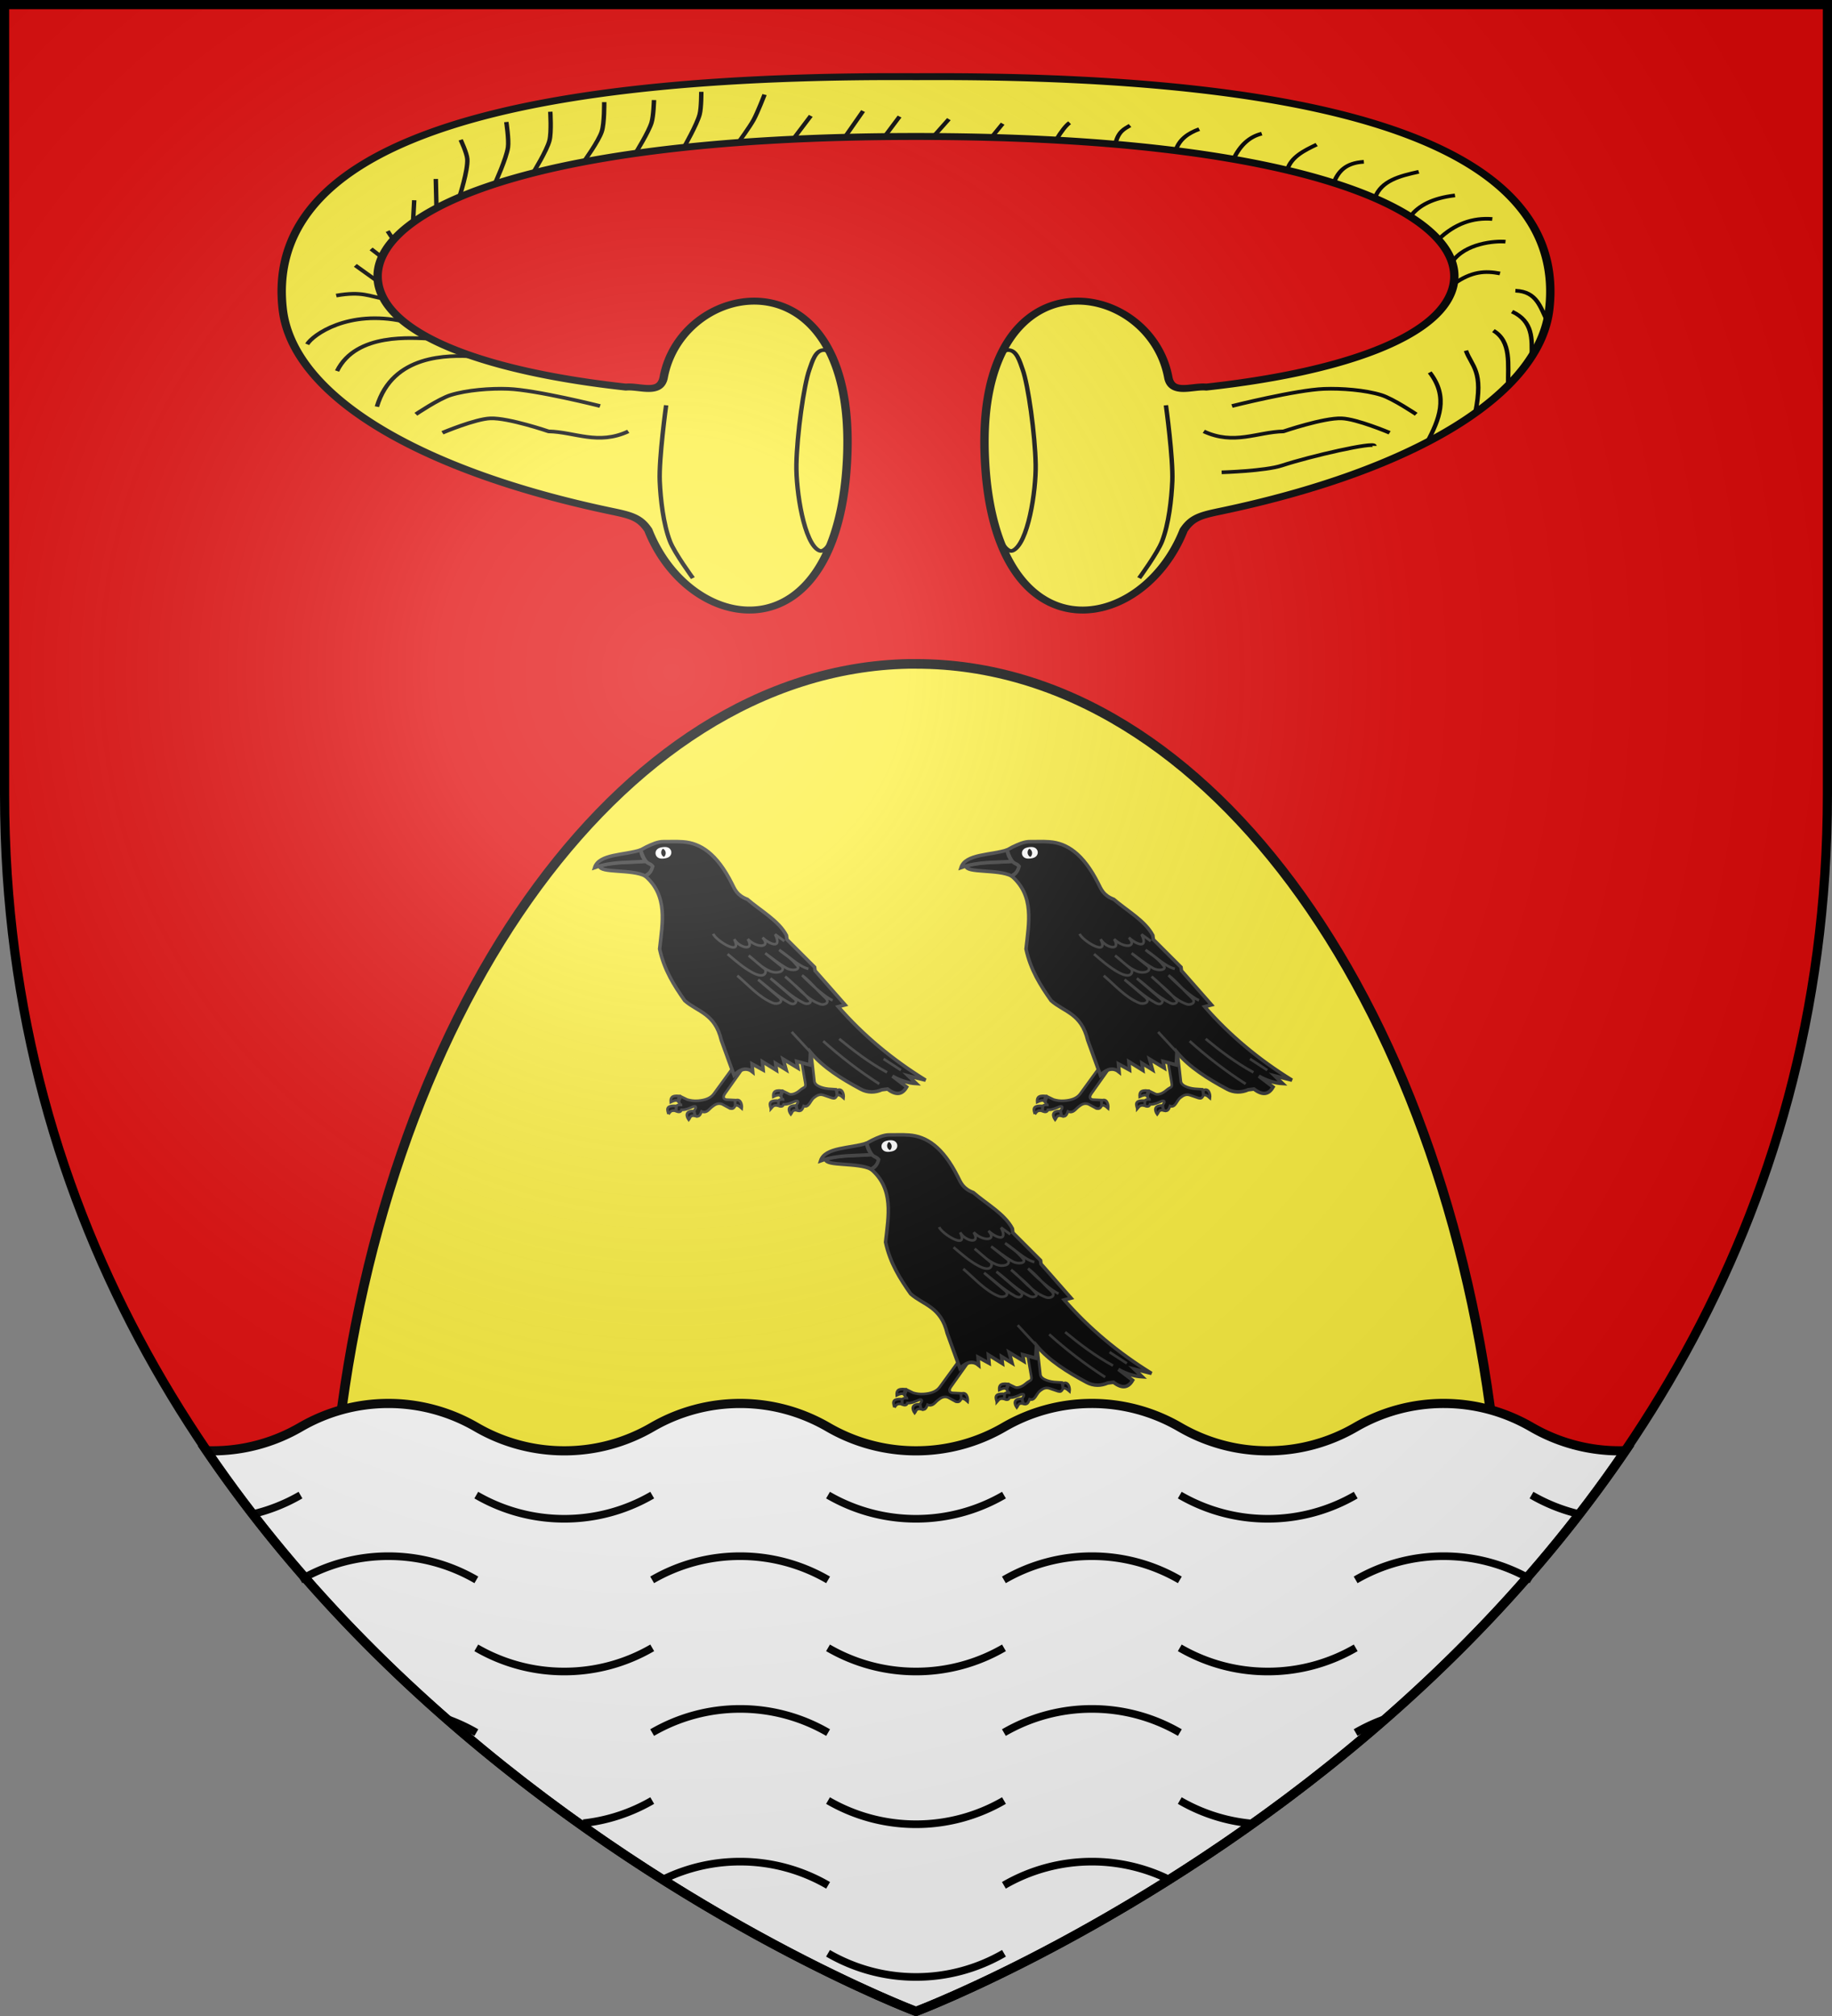
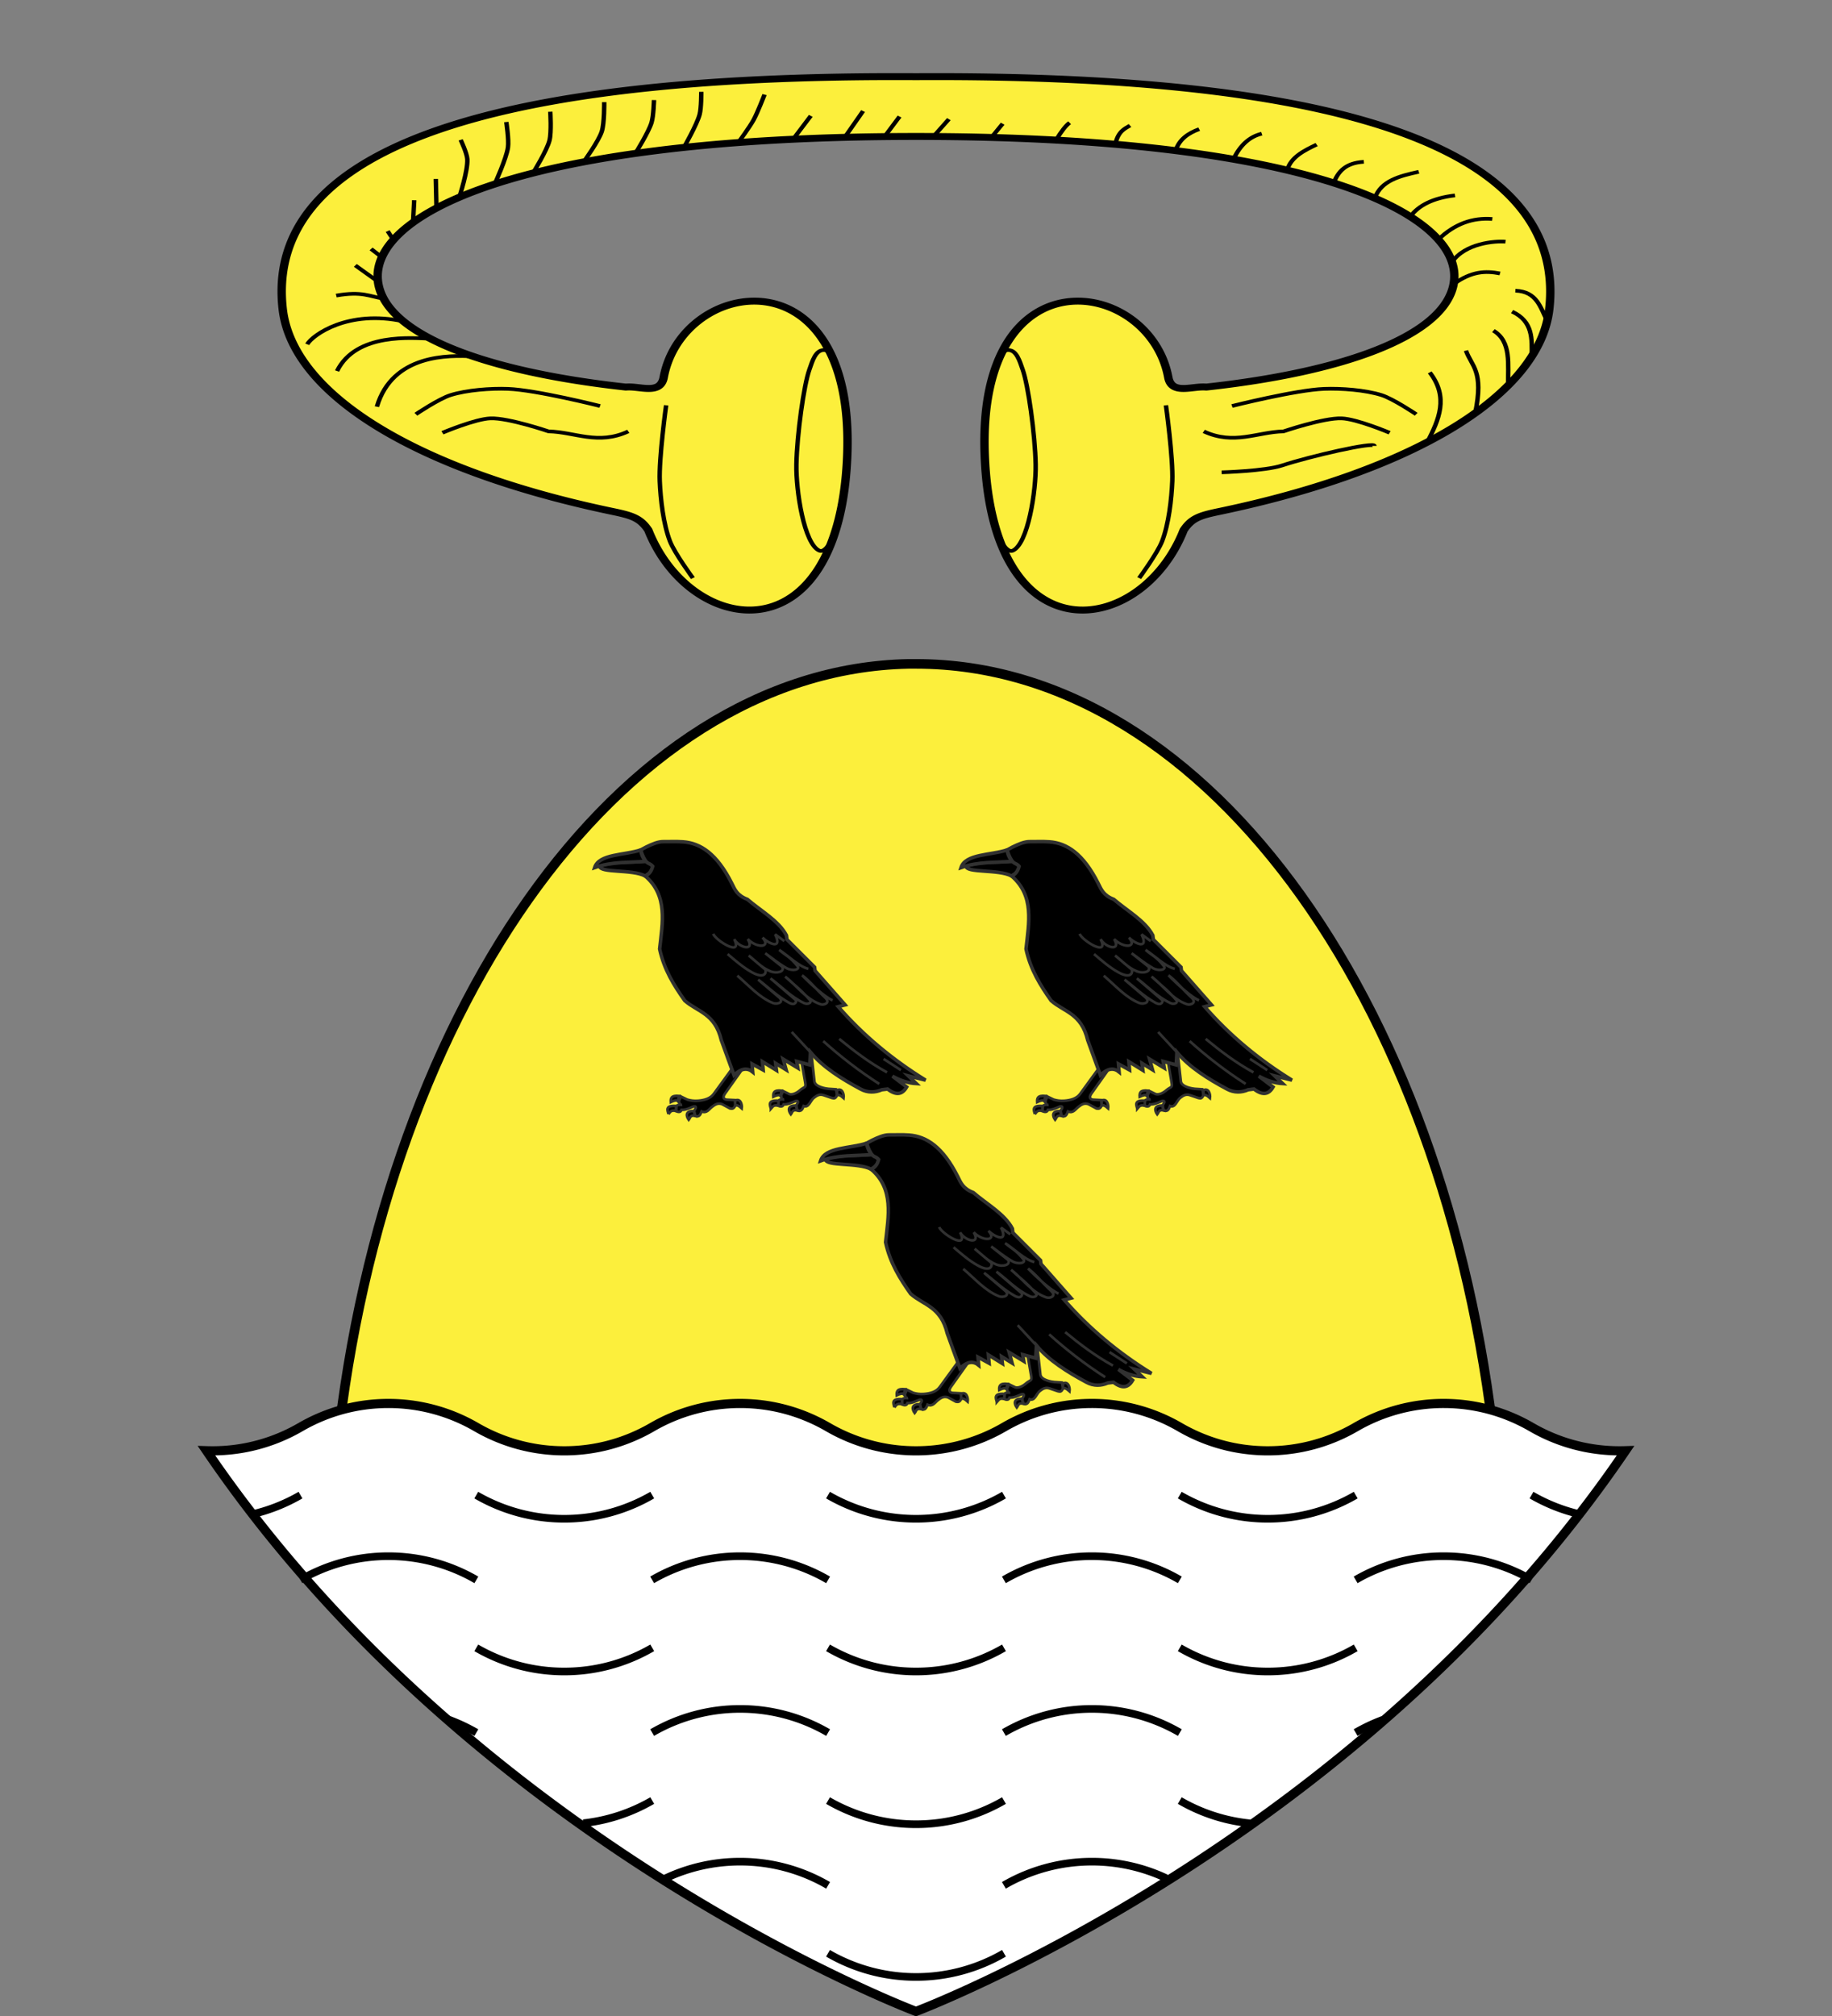
<svg xmlns="http://www.w3.org/2000/svg" xmlns:xlink="http://www.w3.org/1999/xlink" width="600" height="660" version="1.0">
  <rect width="100%" height="100%" fill="#808080" stroke="none" />
  <defs>
    <radialGradient id="c" cx="-80" cy="-80" r="405" gradientUnits="userSpaceOnUse">
      <stop offset="0" style="stop-color:#fff;stop-opacity:.31" />
      <stop offset=".19" style="stop-color:#fff;stop-opacity:.25" />
      <stop offset=".6" style="stop-color:#6b6b6b;stop-opacity:.125" />
      <stop offset="1" style="stop-color:#000;stop-opacity:.125" />
    </radialGradient>
-     <path id="a" d="M-298.5-298.5h597V-40C298.5 246.31 0 358.5 0 358.5S-298.5 246.31-298.5-40z" />
  </defs>
  <g transform="translate(300 300)">
    <use xlink:href="#a" width="600" height="660" style="fill:#e20909" />
    <path d="M-2.475-82.656c-95.385 1.948-174.099 115.827-187.86 263.75h380.669C176.454 31.888 96.499-82.656 0-82.656c-.83 0-1.648-.017-2.475 0z" style="opacity:1;fill:#fcef3c;fill-opacity:1;stroke:#000;stroke-width:3.146;stroke-linecap:butt;stroke-linejoin:round;stroke-miterlimit:4;stroke-dasharray:none;stroke-opacity:1" />
    <path d="M-172.812 159.469c-10.5 0-20.303 2.835-28.782 7.75a57.25 57.25 0 0 1-28.812 7.75c-.656 0-1.318-.01-1.969-.031C-144.448 304.133 0 358.5 0 358.5s144.448-54.367 232.375-183.562c-.65.021-1.312.03-1.969.03a57.3 57.3 0 0 1-28.812-7.75c-8.482-4.916-18.28-7.75-28.781-7.75a57.3 57.3 0 0 0-28.813 7.75 57.25 57.25 0 0 1-28.812 7.75c-10.5 0-20.303-2.835-28.782-7.75a57.25 57.25 0 0 0-28.812-7.75c-10.499 0-20.303 2.836-28.781 7.75A57.25 57.25 0 0 1 0 174.969a57.3 57.3 0 0 1-28.812-7.75c-8.482-4.916-18.28-7.75-28.782-7.75a57.3 57.3 0 0 0-28.812 7.75c-8.482 4.917-18.28 7.75-28.781 7.75a57.3 57.3 0 0 1-28.813-7.75 57.25 57.25 0 0 0-28.812-7.75z" style="fill:#fff;fill-opacity:1;fill-rule:evenodd;stroke:#000;stroke-width:3;stroke-linecap:butt;stroke-linejoin:miter;stroke-opacity:1" />
    <path d="M-201.587 189.469a57.4 57.4 0 0 1-15.748 6.25M-86.387 189.469a57.25 57.25 0 0 1-28.813 7.75 57.3 57.3 0 0 1-28.812-7.75M28.813 189.469A57.25 57.25 0 0 1 0 197.219a57.3 57.3 0 0 1-28.812-7.75M144.013 189.469a57.25 57.25 0 0 1-28.813 7.75 57.3 57.3 0 0 1-28.812-7.75M217.093 195.662a57.5 57.5 0 0 1-15.505-6.193M-143.987 217.219a57.25 57.25 0 0 0-28.813-7.75 57.3 57.3 0 0 0-28.812 7.75M-28.787 217.219a57.25 57.25 0 0 0-28.813-7.75 57.3 57.3 0 0 0-28.812 7.75M86.413 217.219a57.25 57.25 0 0 0-28.813-7.75 57.3 57.3 0 0 0-28.812 7.75M201.613 217.219a57.25 57.25 0 0 0-28.813-7.75 57.3 57.3 0 0 0-28.812 7.75M-86.387 239.469a57.25 57.25 0 0 1-28.813 7.75 57.3 57.3 0 0 1-28.812-7.75M28.813 239.469A57.25 57.25 0 0 1 0 247.219a57.3 57.3 0 0 1-28.812-7.75M144.013 239.469a57.25 57.25 0 0 1-28.813 7.75 57.3 57.3 0 0 1-28.812-7.75M-143.987 267.219a57.7 57.7 0 0 0-9.93-4.563M-28.787 267.219a57.25 57.25 0 0 0-28.813-7.75 57.3 57.3 0 0 0-28.812 7.75M86.413 267.219a57.25 57.25 0 0 0-28.813-7.75 57.3 57.3 0 0 0-28.812 7.75M153.005 262.984a57.7 57.7 0 0 0-9.017 4.235M-86.387 289.469a57.3 57.3 0 0 1-22.569 7.413M28.813 289.469A57.25 57.25 0 0 1 0 297.219a57.3 57.3 0 0 1-28.812-7.75M110.048 296.99a57.3 57.3 0 0 1-23.66-7.521M-28.787 317.219a57.25 57.25 0 0 0-28.813-7.75 57.2 57.2 0 0 0-24.908 5.681M81.95 314.884a57.2 57.2 0 0 0-24.35-5.415 57.3 57.3 0 0 0-28.812 7.75M28.813 339.469A57.25 57.25 0 0 1 0 347.219a57.3 57.3 0 0 1-28.812-7.75" style="fill:none;fill-opacity:1;stroke:#000;stroke-width:2.5;stroke-miterlimit:4;stroke-dasharray:none;stroke-opacity:1" />
  </g>
  <g transform="translate(300 300)">
    <g id="b" style="display:inline">
      <g style="display:inline">
        <path d="m1016.41 570.862.888 18.082c.147 2.998-.894 1.962-3.533 3.756-2.021 1.374-4.525 2.163-6.212 1.457l-3.383-2.19-1.393 2.389c.03 1.54.305 2.66 1.393 2.387-1.246-.19-2.528-.444-3.184.398l-.597 2.786c1.382.765 2.56.957 3.184-.398 2.36.4 4.552-.371 6.766-.995.625-.168 1.896-.19 1.392.995l-1.08 1.45.17 2.729c2.117 1.581 3.184-.364 3.955-1.874 2.81 1.54 4.126-2.605 6.308-3.907 1.742-1.04 3.472-1.934 5.77-.796l4.422 2.136c1.038.273 1.807 1.026 3.14-1.35l-.243-3.27-4.213-.796c-1.076-.204-7.428-1.917-7.39-5.16l.212-17.921z" style="opacity:1;fill:#000;fill-opacity:1;stroke:#313131;stroke-width:1.5;stroke-miterlimit:4;stroke-dasharray:none;stroke-opacity:1" transform="rotate(-7 -1230.686 4726.556)scale(.576)" />
        <path d="M996.101 601.153c1.356-1.182 1.541-2.097 4.4-1.316l.452-2.755c-6.4-1.194-5.072 2.057-4.852 4.07zM1003.475 591.66l-1.192 2.754c-.546-.756-2.021-.583-3.989.083.114-2.045.623-3.936 5.181-2.837zM1010.296 601.007l.658 2.92c-2.902-1.08-3.002.79-3.989 1.726-1.19-2.203-1.495-5.24 3.33-4.646zM1034.66 595.284c3.129-1.193 3.795 2.667 3.208 4.81-1.635-1.89-2.737-2.383-3.495-1.973z" style="opacity:1;fill:#000;fill-opacity:1;stroke:#313131;stroke-width:1.5;stroke-miterlimit:4;stroke-dasharray:none;stroke-opacity:1" transform="rotate(-7 -1230.686 4726.556)scale(.576)" />
      </g>
      <g style="display:inline">
        <path d="m982.186 570.258-17.311 18.506c-2.318 2.478-5.864 2.932-9.353 2.785-2.441-.102-4.282-.686-5.97-1.392l-3.382-2.19-1.393 2.389c.03 1.54.305 2.66 1.393 2.387-1.246-.19-2.528-.444-3.184.398l-.597 2.786c1.382.765 2.56.957 3.184-.398 2.36.4 4.552-.371 6.766-.995.625-.168 1.896-.19 1.393.995l-1.082 1.45.171 2.729c2.117 1.581 3.184-.364 3.955-1.874 2.81 1.54 4.126-.605 6.308-1.907 1.742-1.04 3.472-1.934 5.77-.796l4.179 2.985c1.038.273 2.05.784 3.383-1.592v-2.786l-4.577-.796c-1.08-.187-2.783-1.186-.597-3.581l14.526-15.92z" style="fill:#000;fill-opacity:1;stroke:#313131;stroke-width:1.5;stroke-miterlimit:4;stroke-dasharray:none;stroke-opacity:1" transform="rotate(-7 -1230.686 4726.556)scale(.576)" />
        <path d="M937.919 597.016c1.356-1.182 1.54-2.097 4.4-1.316l.451-2.755c-6.4-1.194-5.072 2.057-4.851 4.07zM945.247 587.568l-1.193 2.755c-.545-.756-2.02-.583-3.988.082.113-2.045.623-3.935 5.18-2.837zM952.296 597.007l.658 2.92c-2.902-1.08-3.002.79-3.989 1.726-1.19-2.203-1.495-5.24 3.33-4.646zM976.478 594.06c3.128-1.192 3.794 2.667 3.207 4.811-1.634-1.89-2.737-2.383-3.495-1.973z" style="opacity:1;fill:#000;fill-opacity:1;stroke:#313131;stroke-width:1.5;stroke-miterlimit:4;stroke-dasharray:none;stroke-opacity:1" transform="rotate(-7 -1230.686 4726.556)scale(.576)" />
      </g>
      <g style="display:inline">
        <path d="M716.239 452.312c-.457 4.114 18.083 3.896 25.025 8.768 1.88-.936 3.883-1.502 4.932-4.932-1.21-1.777-2.365-3.228-3.288-3.288-8.993-.378-18.832-2.353-26.67-.548z" style="opacity:1;fill:#000;fill-opacity:1;stroke:#313131;stroke-width:2;stroke-miterlimit:4;stroke-dasharray:none;stroke-opacity:1" transform="rotate(-7 -1288.287 3784.8)scale(.576)" />
        <path d="M740.533 446.101c-9.45 1.903-23.812-.756-27.217 6.759 10.646-2.346 19.814-.26 29.592 0-1.91-2.014-2.244-4.313-2.375-6.759z" style="opacity:1;fill:#000;fill-opacity:1;stroke:#313131;stroke-width:2;stroke-miterlimit:4;stroke-dasharray:none;stroke-opacity:1" transform="rotate(-7 -1288.287 3784.8)scale(.576)" />
        <path d="M740.533 446.101c.579 3.406 1.587 6.01 2.517 7.192 1.043 1.326 2.037 1.1 3.146 2.855-1.118 2.898-2.869 4.397-4.932 4.932 11.608 12.743 6.532 27.572 3.105 42.195 1.11 12.107 5.646 21.643 10.594 30.87 6.53 7.31 16.175 9.237 17.901 24.842l4.75 20.641c4.624-3.537 8.1-3.339 10.777-.548l.182-4.566 5.846 4.2.182-4.748 7.307 5.845v-4.019l5.48 4.384-.913-6.21 7.671 6.027-.182-3.835 7.124 2.922 1.278-7.124c6.014 9.384 15.697 17.194 25.756 24.294 3.702 2.614 7.915 3.01 11.873 1.827h3.288c3.87 3.749 7.575 4.695 10.96.183l-7.307-7.124c4.323 3.214 8.646 5.065 12.97 5.845l-4.02-4.932 9.499 3.654c-17.375-13.91-32.187-29.686-44.204-47.493l4.018-.548-14.613-21.372v-2.009l-13.7-17.536v-2.374c-3.388-8.844-12.682-15.474-19.545-23.016-5.663-3.003-6.397-6.491-7.672-10.046-6.41-17.888-14.954-24.949-24.66-26.852-4.563-.895-7.593-.978-10.959-1.461-3.1-.445-6.614.6-10.229 1.827z" style="opacity:1;fill:#000;fill-opacity:1;stroke:#313131;stroke-width:2;stroke-miterlimit:4;stroke-dasharray:none;stroke-opacity:1" transform="rotate(-7 -1288.287 3784.8)scale(.576)" />
-         <path d="M954.05 458.614a2.1 9.772 0 1 1-4.2 0 2.1 9.772 0 1 1 4.2 0z" style="opacity:1;fill:#000;fill-opacity:1;stroke:#fff;stroke-width:2.351;stroke-miterlimit:4;stroke-dasharray:none;stroke-opacity:1" transform="matrix(.787 -.097 .021 .169 -767.527 90.03)" />
        <path d="M775.655 498.437c1.008 4.025 15.271 15.402 11.485 4.441 2.146 5.336 10.952 8.492 7.657.92 4.684 6.09 12.823 6.345 8.421.152 3.267 4.116 10.53 8.287 7.353-.919l4.747 4.441M782.393 510.842c3.9 4.217 7.724 8.549 12.404 11.944 6.572 4.77 8.264 1.448 7.81-.612l-8.422-9.035c3.606 3.531 6.256 7.675 11.18 10.413 3.291 1.831 8.269 1.332 6.89-1.837l-8.575-8.73c3.624 3.268 5.974 6.054 10.873 9.801 3.13 2.395 7.805 1.965 6.431-.306-3.467-5.733-6.126-6.948-9.188-10.413 5.05 4.263 9.797 10.648 15.16 12.71" style="opacity:1;fill:none;fill-opacity:1;stroke:#313131;stroke-width:1.5;stroke-miterlimit:4;stroke-dasharray:none;stroke-opacity:1" transform="rotate(-7 -1288.287 3784.8)scale(.576)" />
        <path d="M786.375 523.705c5.836 6.307 10.81 13.83 18.223 17.918 2.084 1.149 6.254.55 4.135-2.45L797.86 527.38c5.258 5.053 9.325 10.459 15.774 15.16 1.417 1.034 3.583 1.904 4.288-.765l-13.017-14.242c5.717 5.41 9.809 11.515 17.151 16.233 2.061 1.324 4.751.416 3.523-1.379-5.157-7.53-8.168-9.903-12.252-14.854 6.024 6.023 10.17 14.332 18.07 18.07 1.834.868 5.864-.04 3.064-3.369-5.028-5.976-7.37-10.26-11.486-14.242 4.083 5.411 11.56 14.15 15.467 16.233M830.326 566.585c8.443 9.656 17.808 19.05 28.637 28.024M839.514 566.431c7.424 7.8 15.205 15.42 24.656 22.206M863.146 580.801l8.987 7.53M822.366 571.956l-9.192-12.722" style="opacity:1;fill:none;fill-opacity:1;stroke:#313131;stroke-width:1.5;stroke-miterlimit:4;stroke-dasharray:none;stroke-opacity:1" transform="rotate(-7 -1288.287 3784.8)scale(.576)" />
      </g>
    </g>
    <use xlink:href="#b" width="600" height="660" style="display:inline" transform="translate(46 -96)" />
    <use xlink:href="#b" width="600" height="660" style="display:inline" transform="translate(-74 -96)" />
    <path d="M-540.52 689.536s-9.793-.34-13.625-1.87c-6.334-2.53-20.84-6.551-20.84-5.343" style="fill:none;fill-opacity:1;stroke:#000;stroke-width:1;stroke-linecap:butt;stroke-linejoin:round;stroke-miterlimit:4;stroke-dasharray:none;stroke-opacity:1" transform="matrix(1.452 0 0 1.2 684.754 -972.81)" />
    <path d="M-481.125 581.594c-96.709.763-136.97 24.187-133.312 63.375 2.187 23.437 30.389 44.137 74.437 55.25 4.331 1.092 6.217 1.798 8.031 5.093 9.503 29.08 43.176 35.301 44.875-20.593 1.7-55.887-37.2-48.237-41.406-21.094-.763 4.923-5.463 2.275-8.531 2.656-31.02-4.12-52.16-13.622-55.532-26.656-4.874-18.841 28.484-41.719 120.97-41.719s125.843 22.878 120.968 41.719c-3.372 13.034-24.48 22.536-55.5 26.656-3.068-.381-7.8 2.267-8.562-2.656-4.207-27.143-43.106-34.793-41.407 21.094 1.7 55.894 35.373 49.674 44.875 20.593 1.814-3.295 3.7-4 8.031-5.093 44.049-11.113 72.25-31.813 74.438-55.25 3.776-40.452-39.242-64.104-142.844-63.375a639 639 0 0 0-9.531 0z" style="fill:#fcef3c;fill-opacity:1;stroke:#000;stroke-width:1.894;stroke-linecap:butt;stroke-linejoin:round;stroke-miterlimit:4;stroke-dasharray:none;stroke-opacity:1" transform="matrix(1.452 0 0 1.2 684.754 -972.81)" />
    <path d="M-536.493 678.366c-6.842 3.84-12.013.16-17.966 0 0 0-9.03-3.723-13.1-3.556-3.46.143-10.853 3.93-10.853 3.93M-542.856 671.442s-14.391-4.385-20.772-4.679c-3.903-.179-9.255.313-12.913 1.685-2.653.995-7.86 5.24-7.86 5.24M-571.496 657.908c-5.475-.343-18.15-.676-21.7 13.721M-602.179 661.898c4.343-10.617 17.128-8.96 21.092-8.818M-587.157 648.374c-12.521-3.339-20.532 3.698-21.759 6.226M-591.655 642.143c-3.172-.542-4.824-2.098-10.71-.83M-592.93 637.519l-5.132-4.44M-592.064 630.858l-2.442-2.27M-589.473 626.088l-1.29-2.366M-585.046 621.298l.271-5.997M-579.754 617.328l-.155-7.829M-574.57 614.332s1.94-7.14 1.772-10.26c-.088-1.632-1.497-5.24-1.497-5.24M-566.557 610.708s2.567-6.765 2.929-9.817c.244-2.066-.375-6.924-.375-6.924M-557.884 607.679s3.027-5.906 3.613-8.66c.49-2.307.187-7.86.187-7.86M-546.431 604.63s3.25-5.448 3.95-8.043c.629-2.337.56-8.047.56-8.047M-534.789 602.324s2.876-5.582 3.536-8.17c.459-1.803.561-6.176.561-6.176M-523.862 600.71s2.85-6.031 3.463-8.802c.4-1.812.374-6.175.374-6.175M-511.573 599.403s2.487-4.123 3.338-5.998c.911-2.01 2.482-6.924 2.482-6.924M-499.231 598.537l3.908-6.254M-487.628 598.07l4.095-7.097M-478.663 597.909l3.364-5.44M-490.248 707.37s-1.755 4.254-3.135 3.54c-3.456-1.785-5.3-16.328-5.189-23.511.126-8.178 1.693-21.782 2.939-25.916.618-2.052 1.346-5.577 3.469-5.284 1.589.218 2.565 4.513 2.565 4.513M-527.954 671.246s-1.655 14.477-1.437 20.697c.174 4.96.798 11.654 2.3 16.385 1.026 3.235 5.174 10.061 5.174 10.061M-402.655 689.536s9.795-.34 13.626-1.87c6.334-2.53 20.84-6.551 20.84-5.343M-406.68 678.366c6.841 3.84 12.012.16 17.965 0 0 0 9.03-3.723 13.1-3.556 3.46.143 10.853 3.93 10.853 3.93M-400.318 671.442s14.391-4.385 20.773-4.679c3.902-.179 9.254.313 12.912 1.685 2.653.995 7.86 5.24 7.86 5.24M-452.926 707.37s1.755 4.254 3.135 3.54c3.456-1.785 5.3-16.328 5.19-23.511-.127-8.178-1.694-21.782-2.94-25.916-.618-2.052-1.346-5.577-3.469-5.284-1.588.218-2.565 4.513-2.565 4.513M-415.22 671.246s1.655 14.477 1.437 20.697c-.174 4.96-.798 11.654-2.3 16.385-1.026 3.235-5.174 10.061-5.174 10.061M-467.646 597.903l3.466-4.72M-454.535 598.11l2.49-3.69M-439.951 598.786c1.068-2.187 2.25-4.01 3.01-4.613M-426.615 599.888c.664-3.393 2.015-4.04 3.295-4.972M-412.992 601.598c.85-2.987 2.834-4.61 5.272-5.691M-399.923 603.943c1.48-3.673 3.561-5.997 6.318-6.798M-387.843 606.93c.904-3.43 3.728-5.152 6.62-6.814M-377.328 610.441c.978-2.964 2.64-5.342 6.753-5.62M-368.068 614.624c1.415-4.67 5.587-5.945 9.875-7.079M-360.074 619.702c1.865-2.967 5.03-5.006 10.052-5.718M-353.767 626.006c3.705-4.31 7.783-6.011 12.165-5.584M-350.69 632.176c2.963-5.183 9.73-5.808 12.06-5.563M-350.326 638.171c4.1-3.527 7.175-3.657 10.457-2.891M-355.717 662.272c4.355 6.796 2.06 12.928-.548 19.028M-347.545 656.329c1.298 4.356 4.063 5.485 2.089 17.039M-341.354 650.88c4.127 2.97 3.246 9.28 3.327 14.947M-337.145 645.68c4.768 2.673 4.494 7.507 4.429 12.25M-336.402 639.985c4.922.212 5.624 4.643 7.182 8.219" style="fill:none;fill-opacity:1;stroke:#000;stroke-width:1;stroke-linecap:butt;stroke-linejoin:round;stroke-miterlimit:4;stroke-dasharray:none;stroke-opacity:1" transform="matrix(1.452 0 0 1.2 684.754 -972.81)" />
  </g>
  <use xlink:href="#a" width="600" height="660" style="fill:url(#c)" transform="translate(300 300)" />
  <use xlink:href="#a" width="600" height="660" style="fill:none;stroke:#000;stroke-width:3" transform="translate(300 300)" />
</svg>